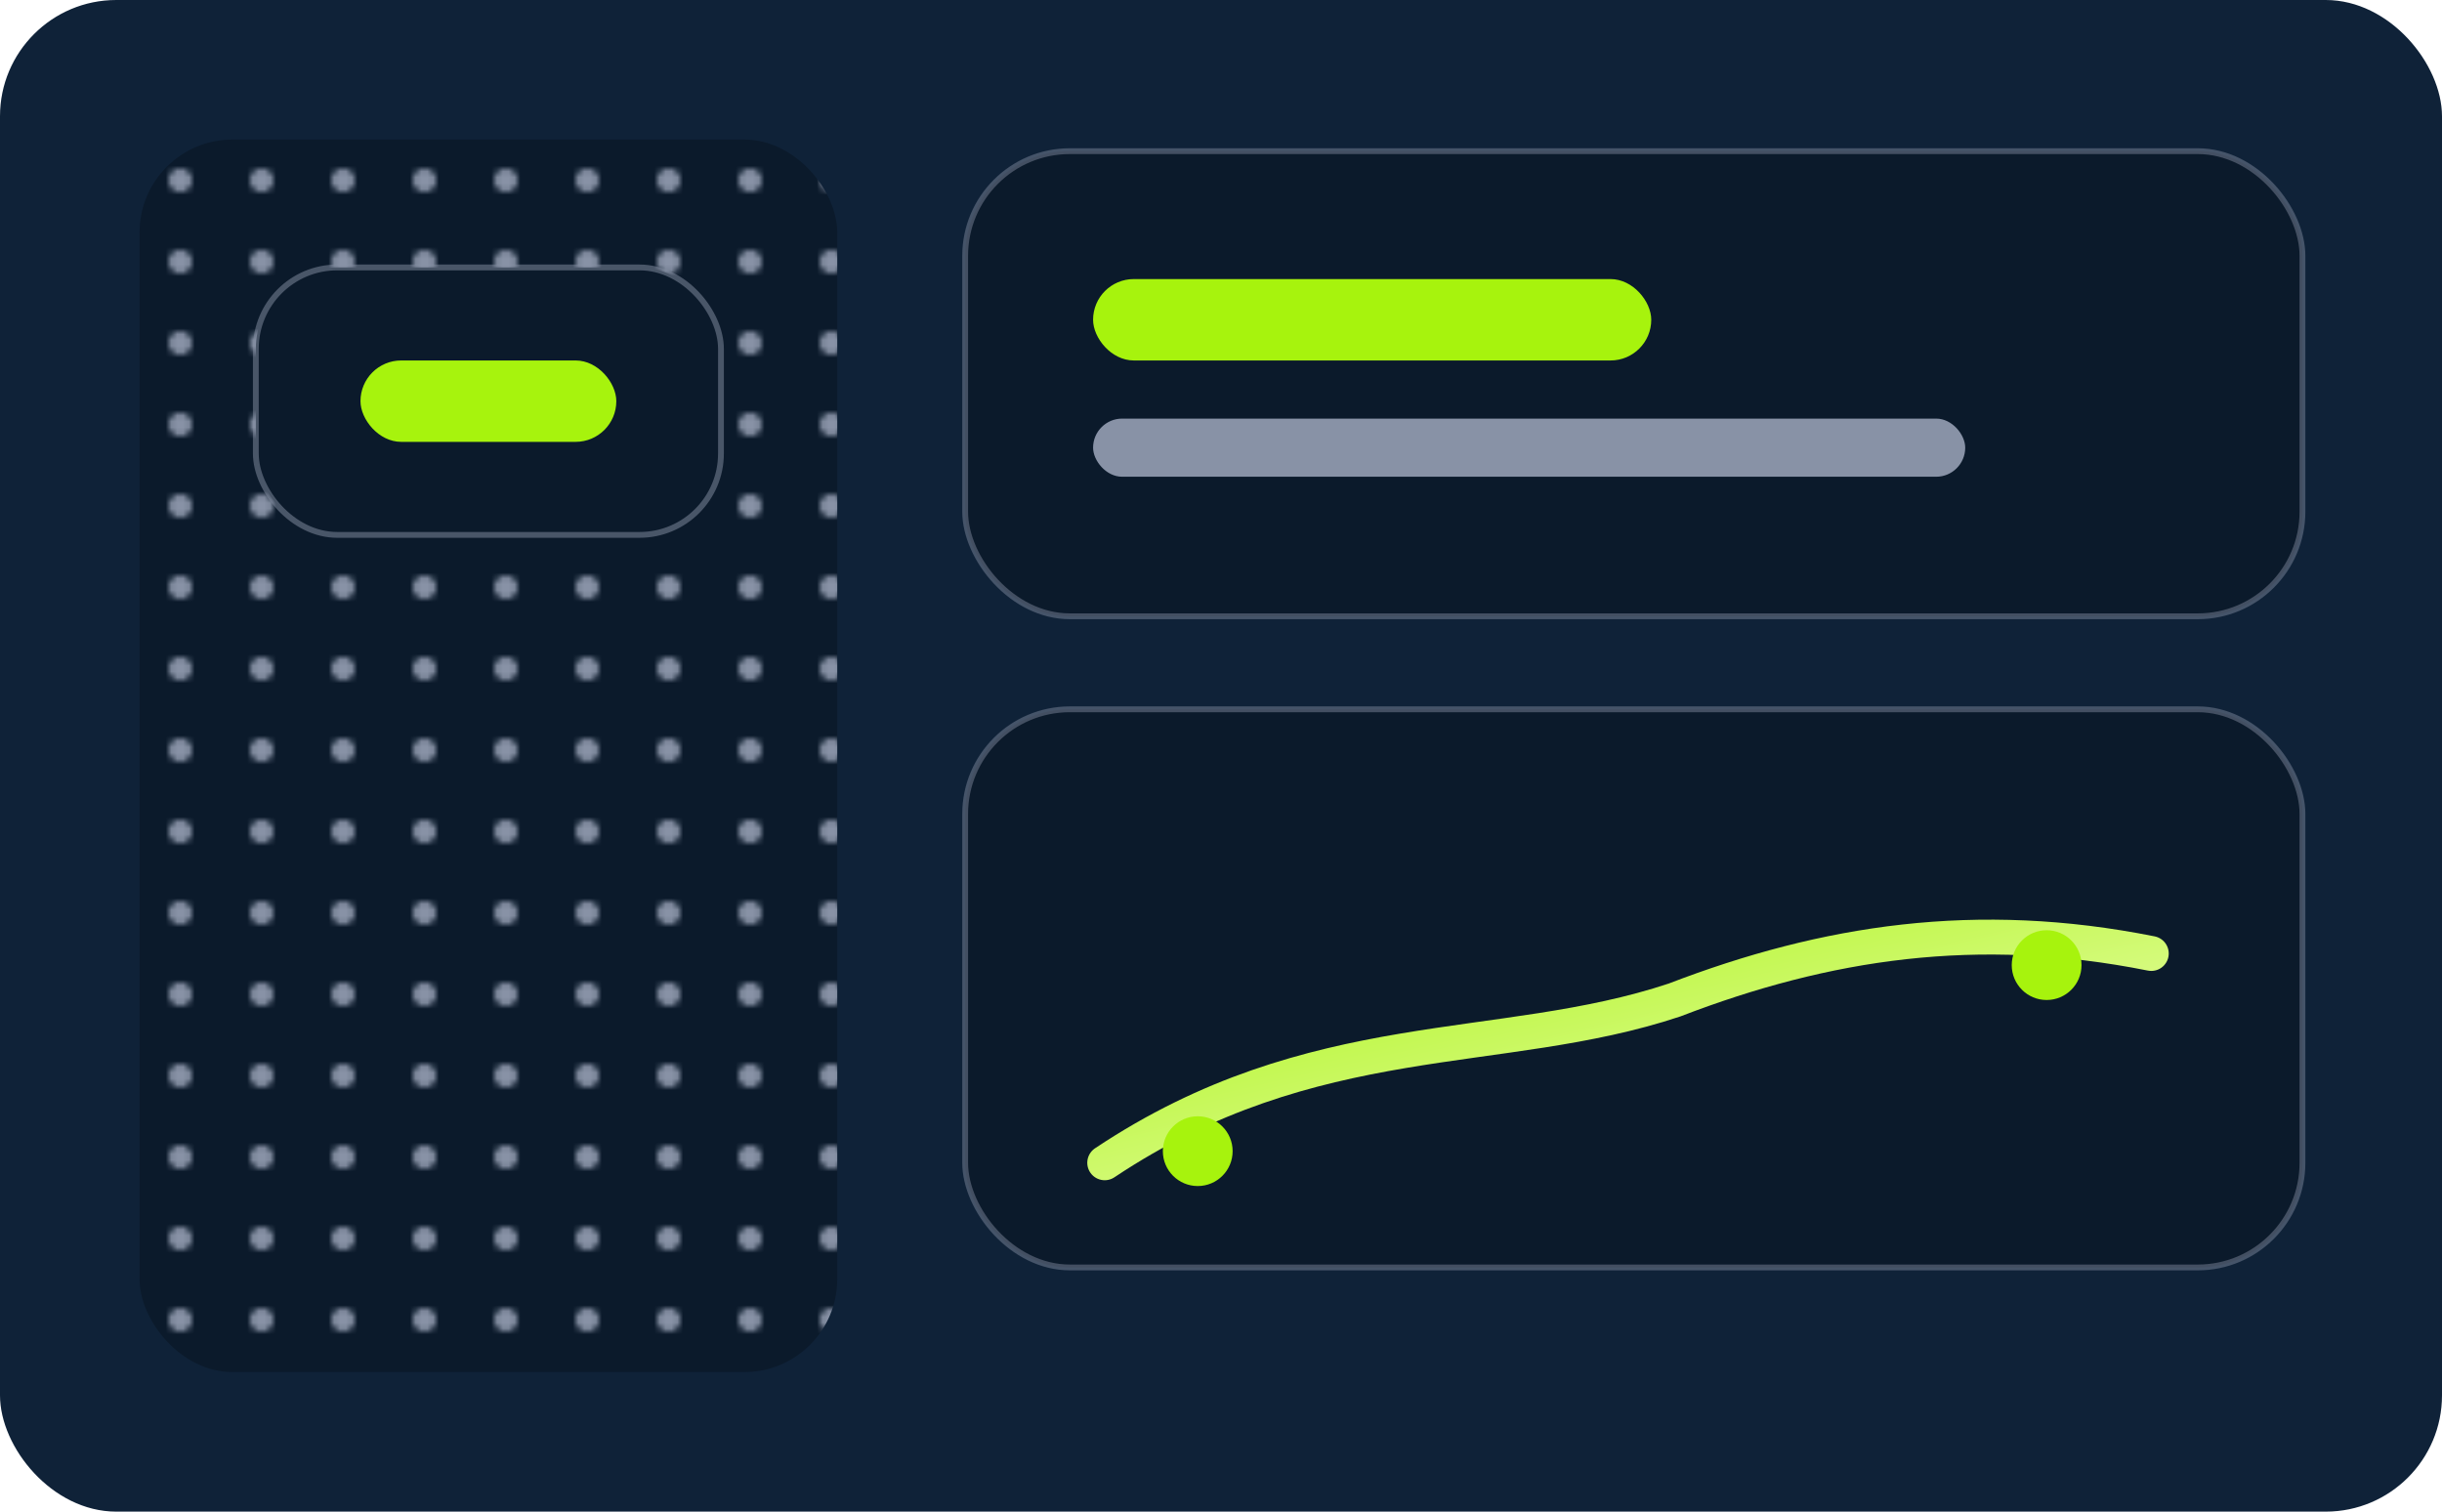
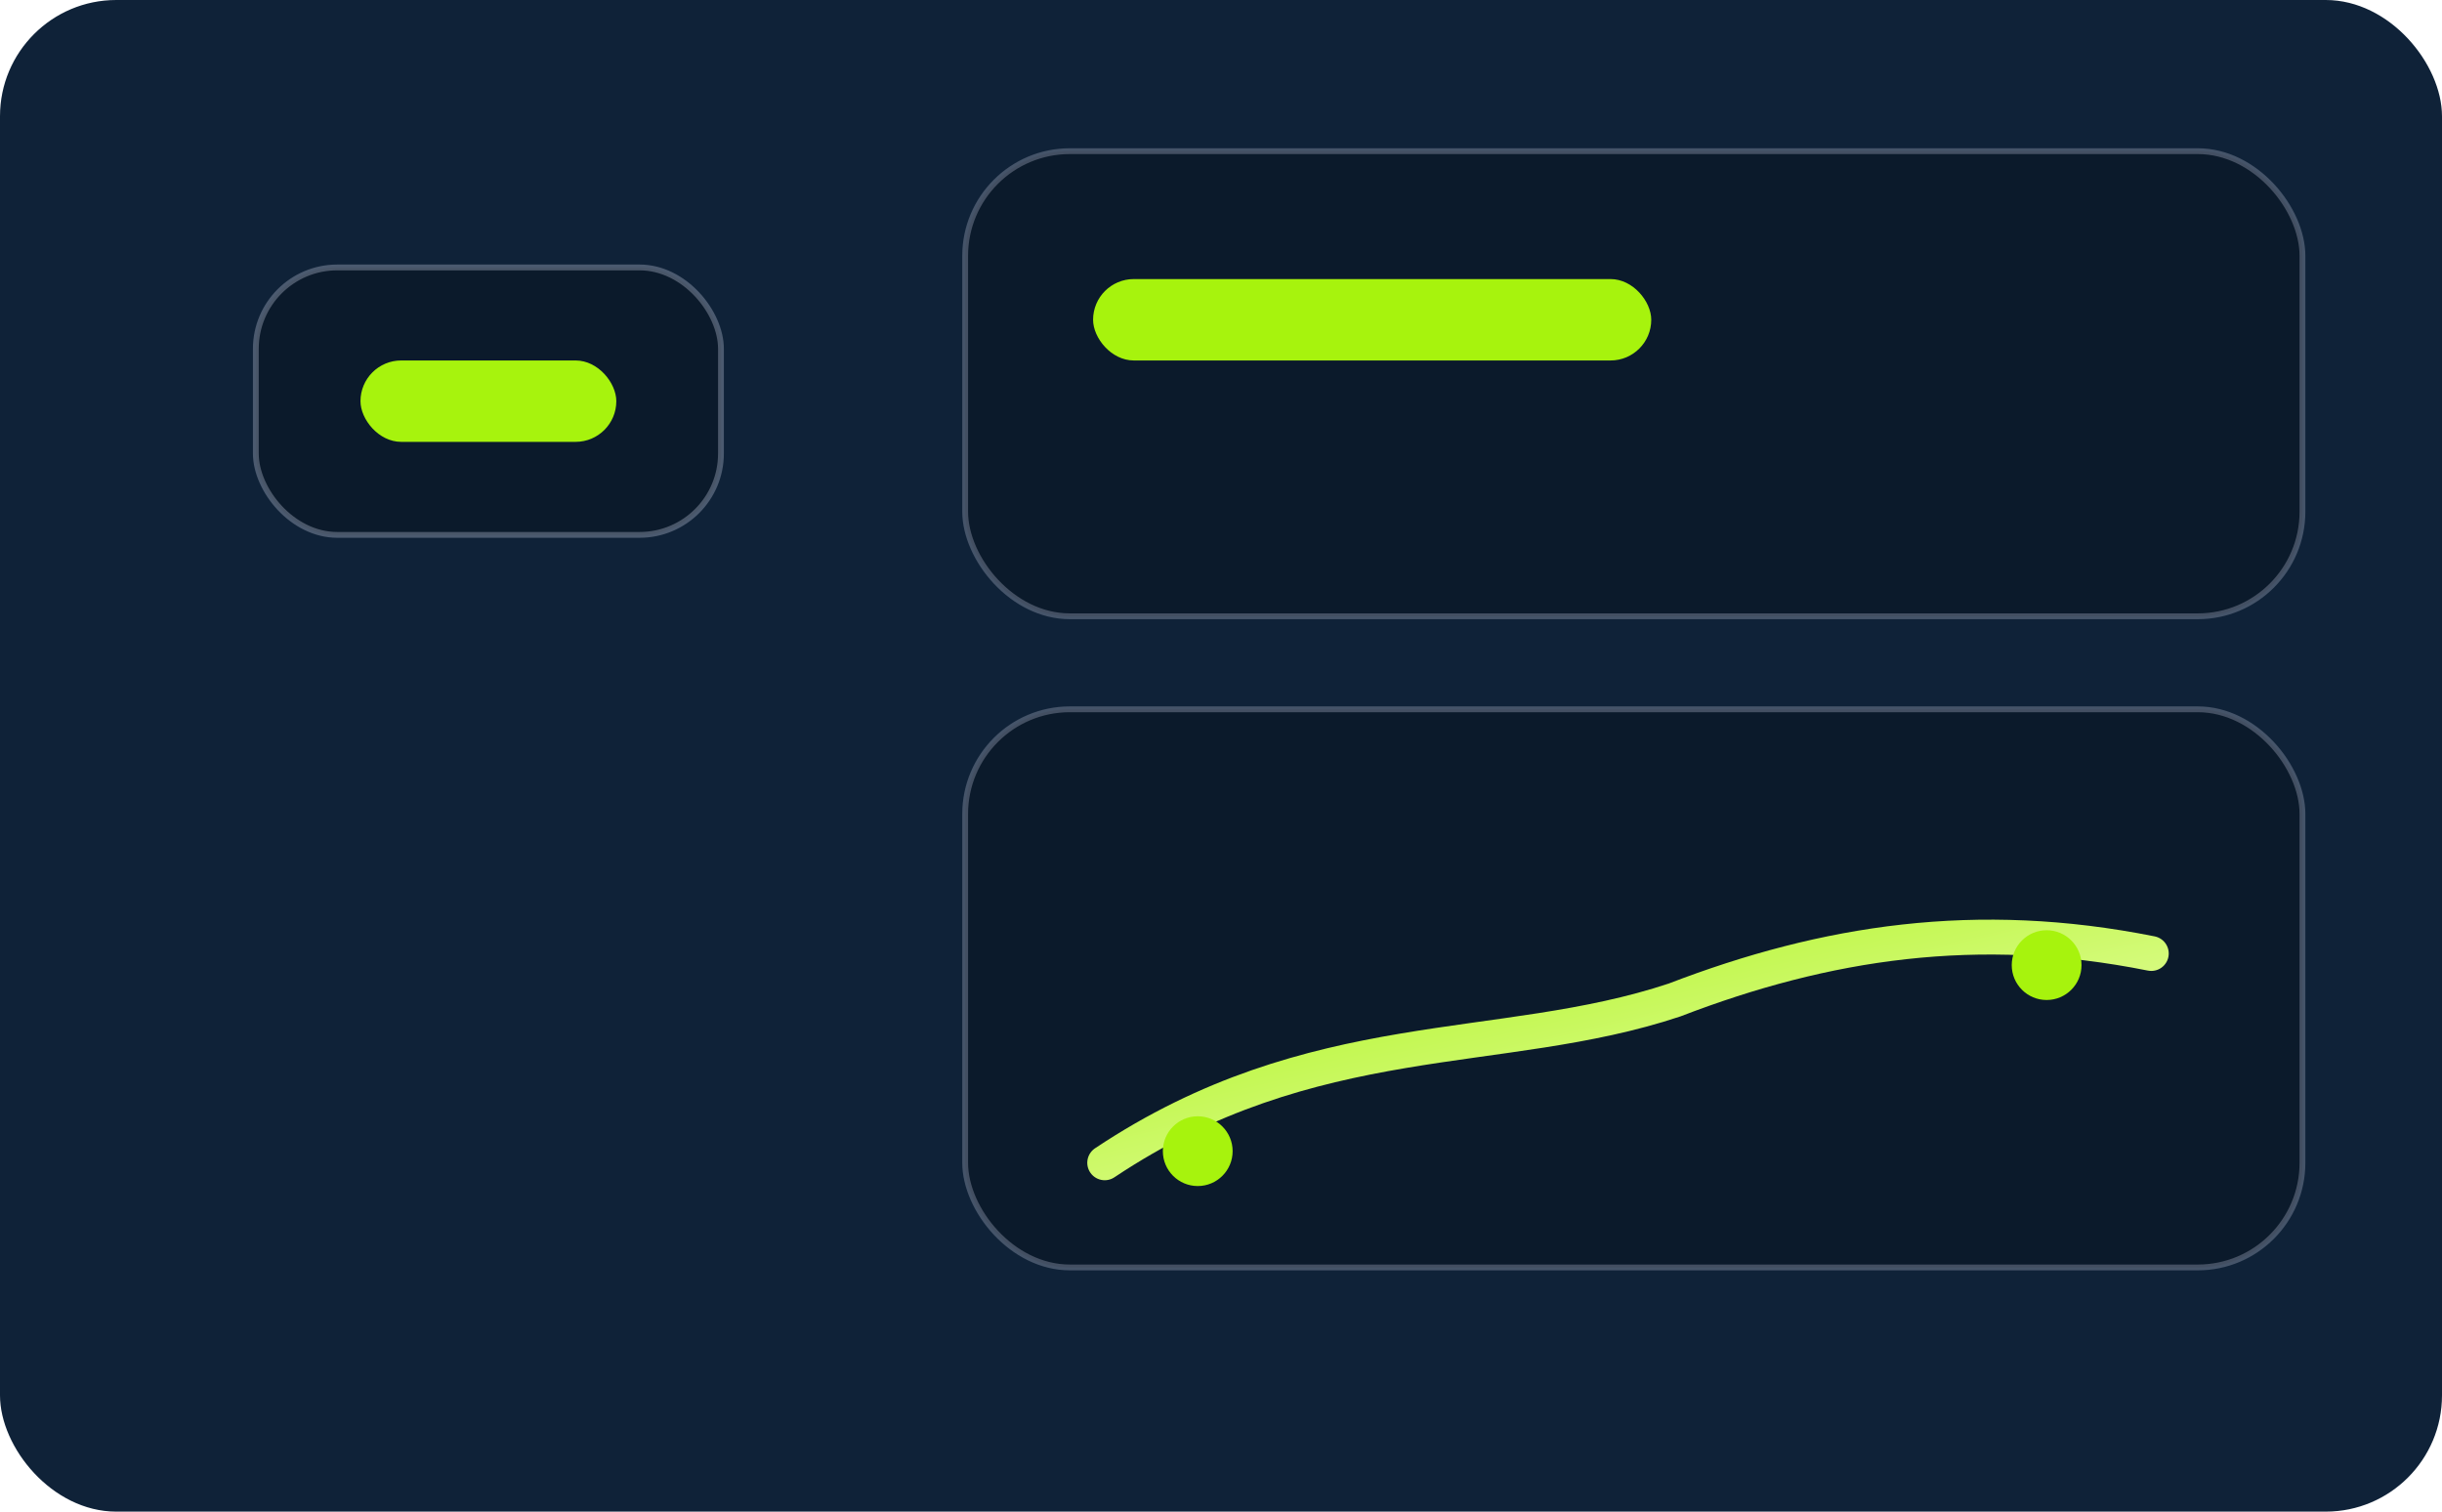
<svg xmlns="http://www.w3.org/2000/svg" viewBox="0 0 420 260">
  <defs>
    <linearGradient id="PR1" x1="0" y1="0" x2="1" y2="1">
      <stop offset="0" stop-color="#a7f30d" />
      <stop offset="1" stop-color="#f3ffc5" />
    </linearGradient>
    <pattern id="PRdots" width="14" height="14" patternUnits="userSpaceOnUse">
      <rect width="14" height="14" fill="#0b1a2b" />
-       <circle cx="3" cy="3" r="2" fill="#8892a6" />
    </pattern>
  </defs>
  <rect width="420" height="260" rx="20" fill="#0f2238" />
-   <rect x="24" y="24" width="120" height="212" rx="16" fill="url(#PRdots)" />
  <g transform="translate(166,26)">
    <rect width="230" height="80" rx="18" fill="#0b1a2b" stroke="#8892a6" stroke-opacity=".45" />
    <rect x="22" y="22" width="96" height="14" rx="7" fill="#a7f30d" />
-     <rect x="22" y="46" width="150" height="10" rx="5" fill="#8892a6" />
  </g>
  <g transform="translate(166,122)">
    <rect width="230" height="96" rx="18" fill="#0b1a2b" stroke="#8892a6" stroke-opacity=".45" />
    <path d="M24 78 C60 54 92 60 122 50 C148 40 174 36 204 42" fill="none" stroke="url(#PR1)" stroke-width="6" stroke-linecap="round" />
    <circle cx="40" cy="76" r="6" fill="#a7f30d" />
    <circle cx="186" cy="44" r="6" fill="#a7f30d" />
  </g>
  <g transform="translate(44,46)">
    <rect width="80" height="46" rx="14" fill="#0b1a2b" stroke="#8892a6" stroke-opacity=".5" />
    <rect x="18" y="16" width="44" height="14" rx="7" fill="#a7f30d" />
  </g>
</svg>